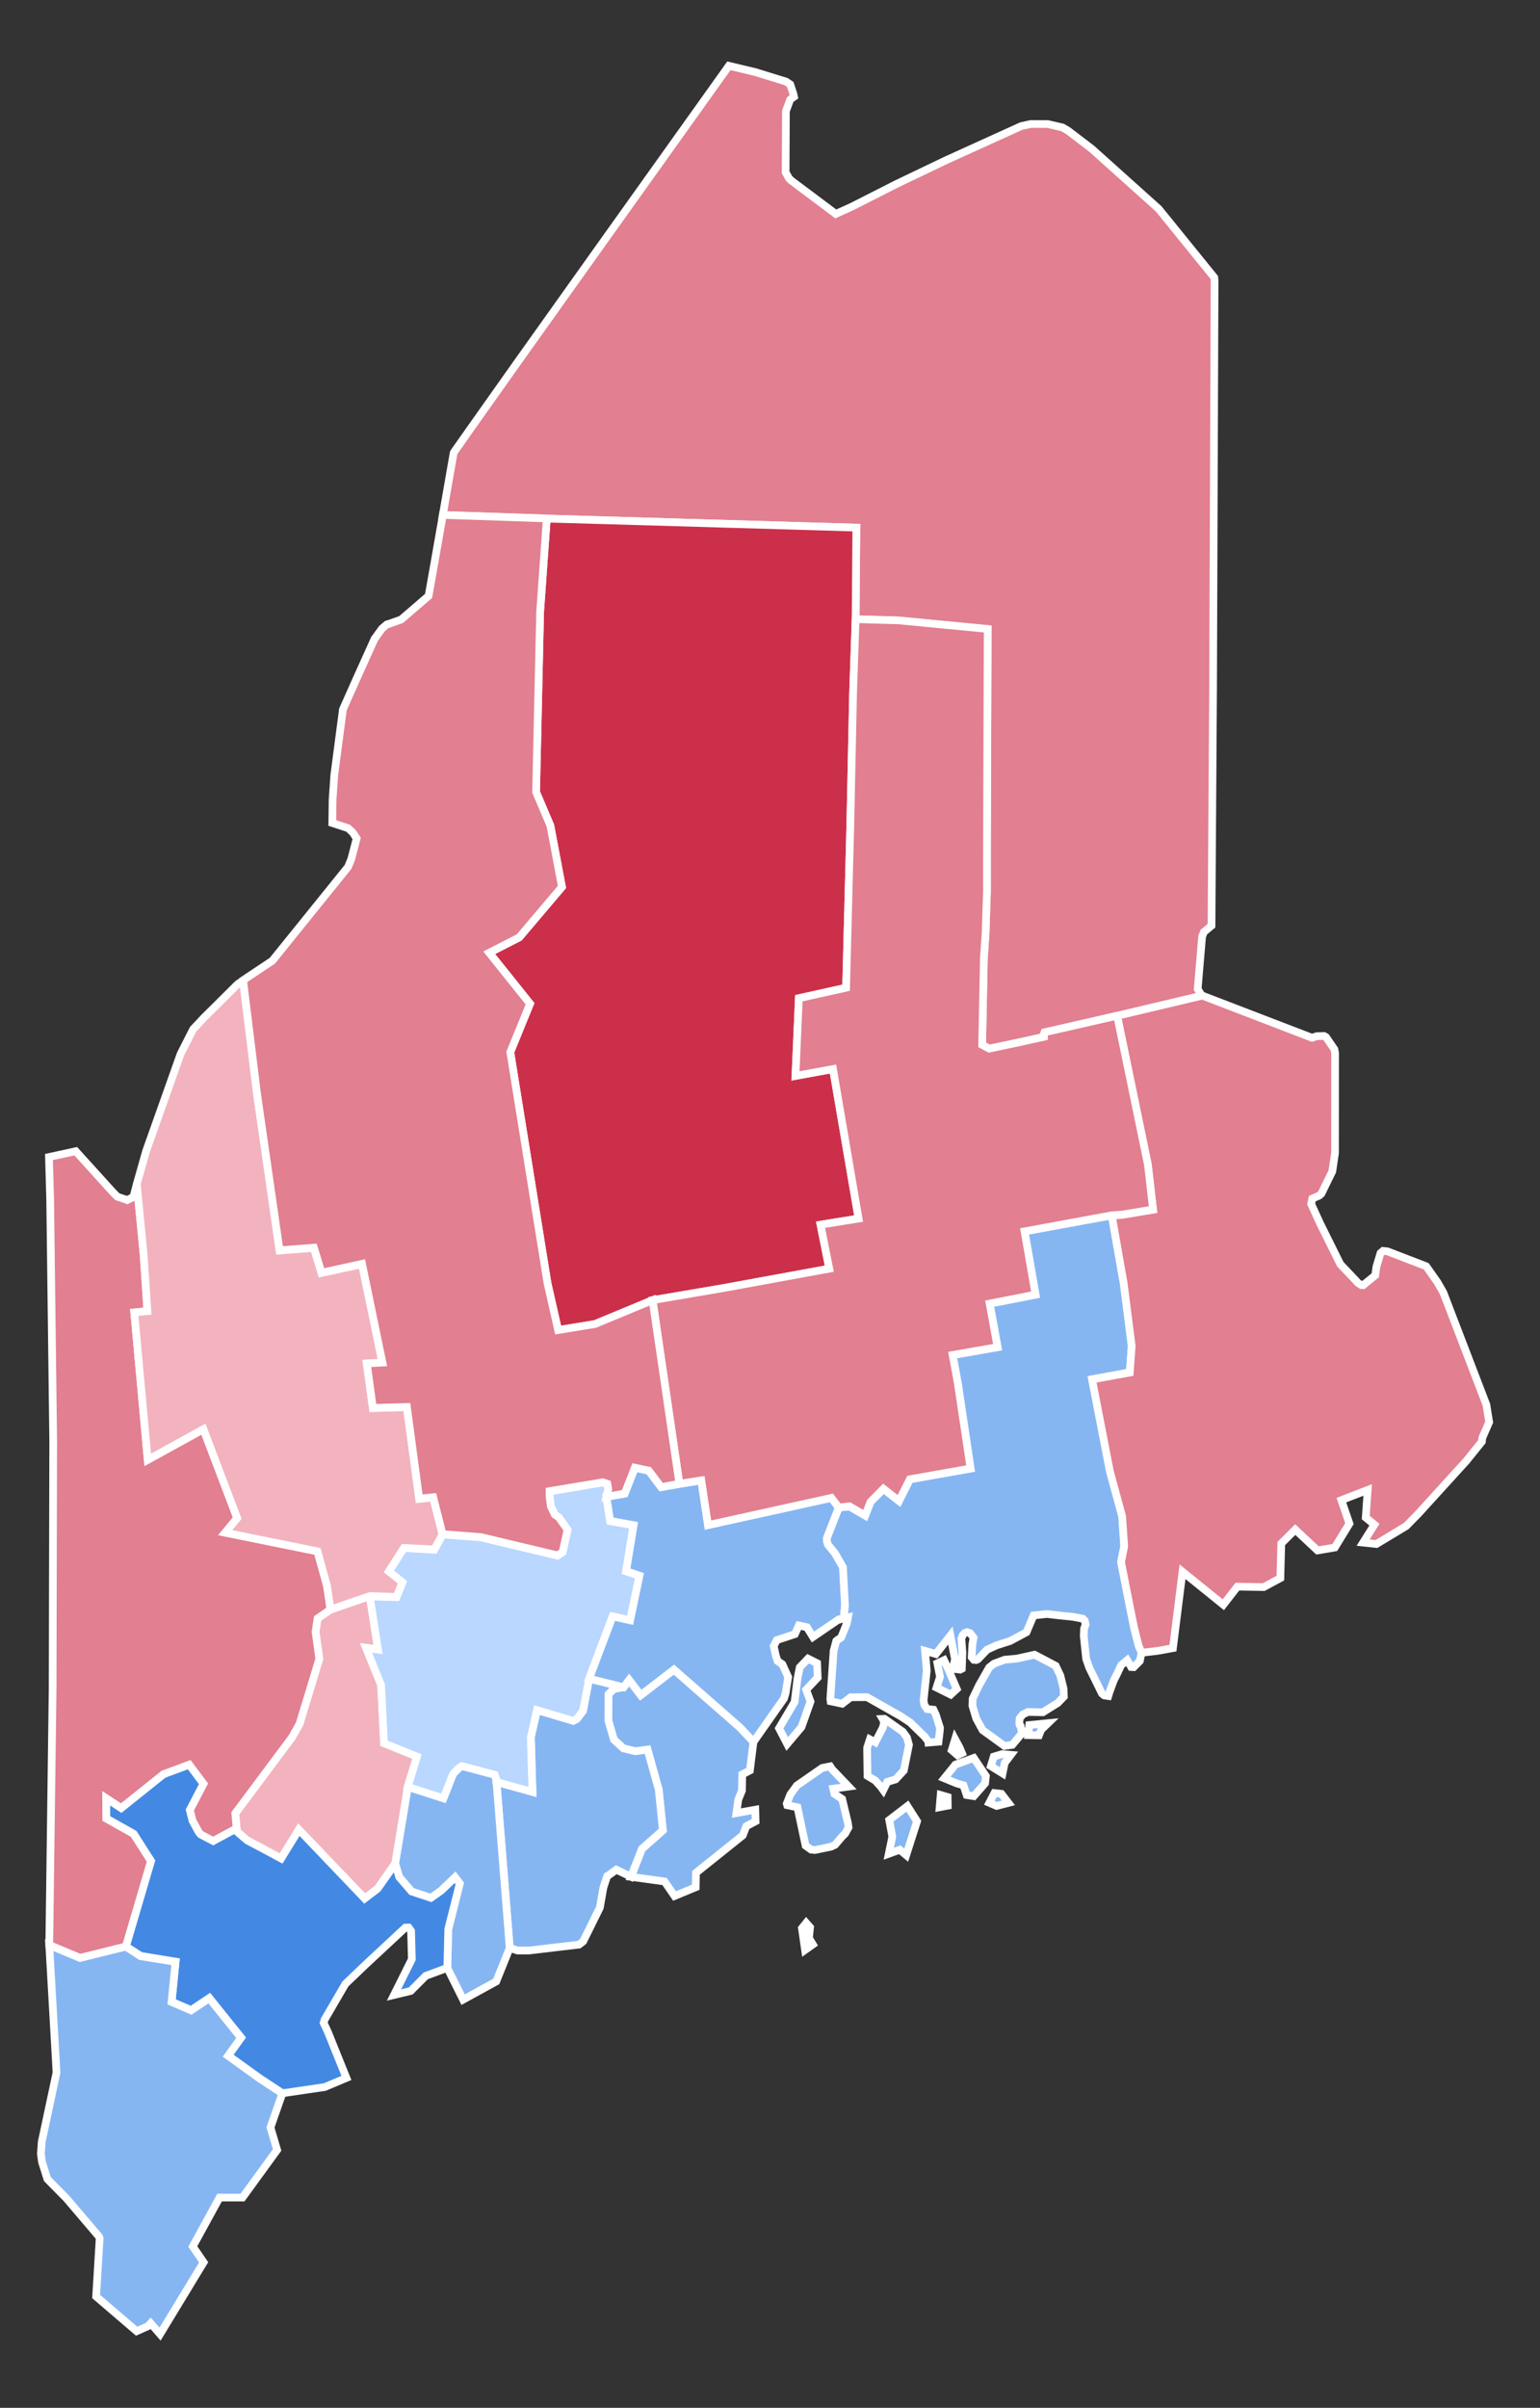
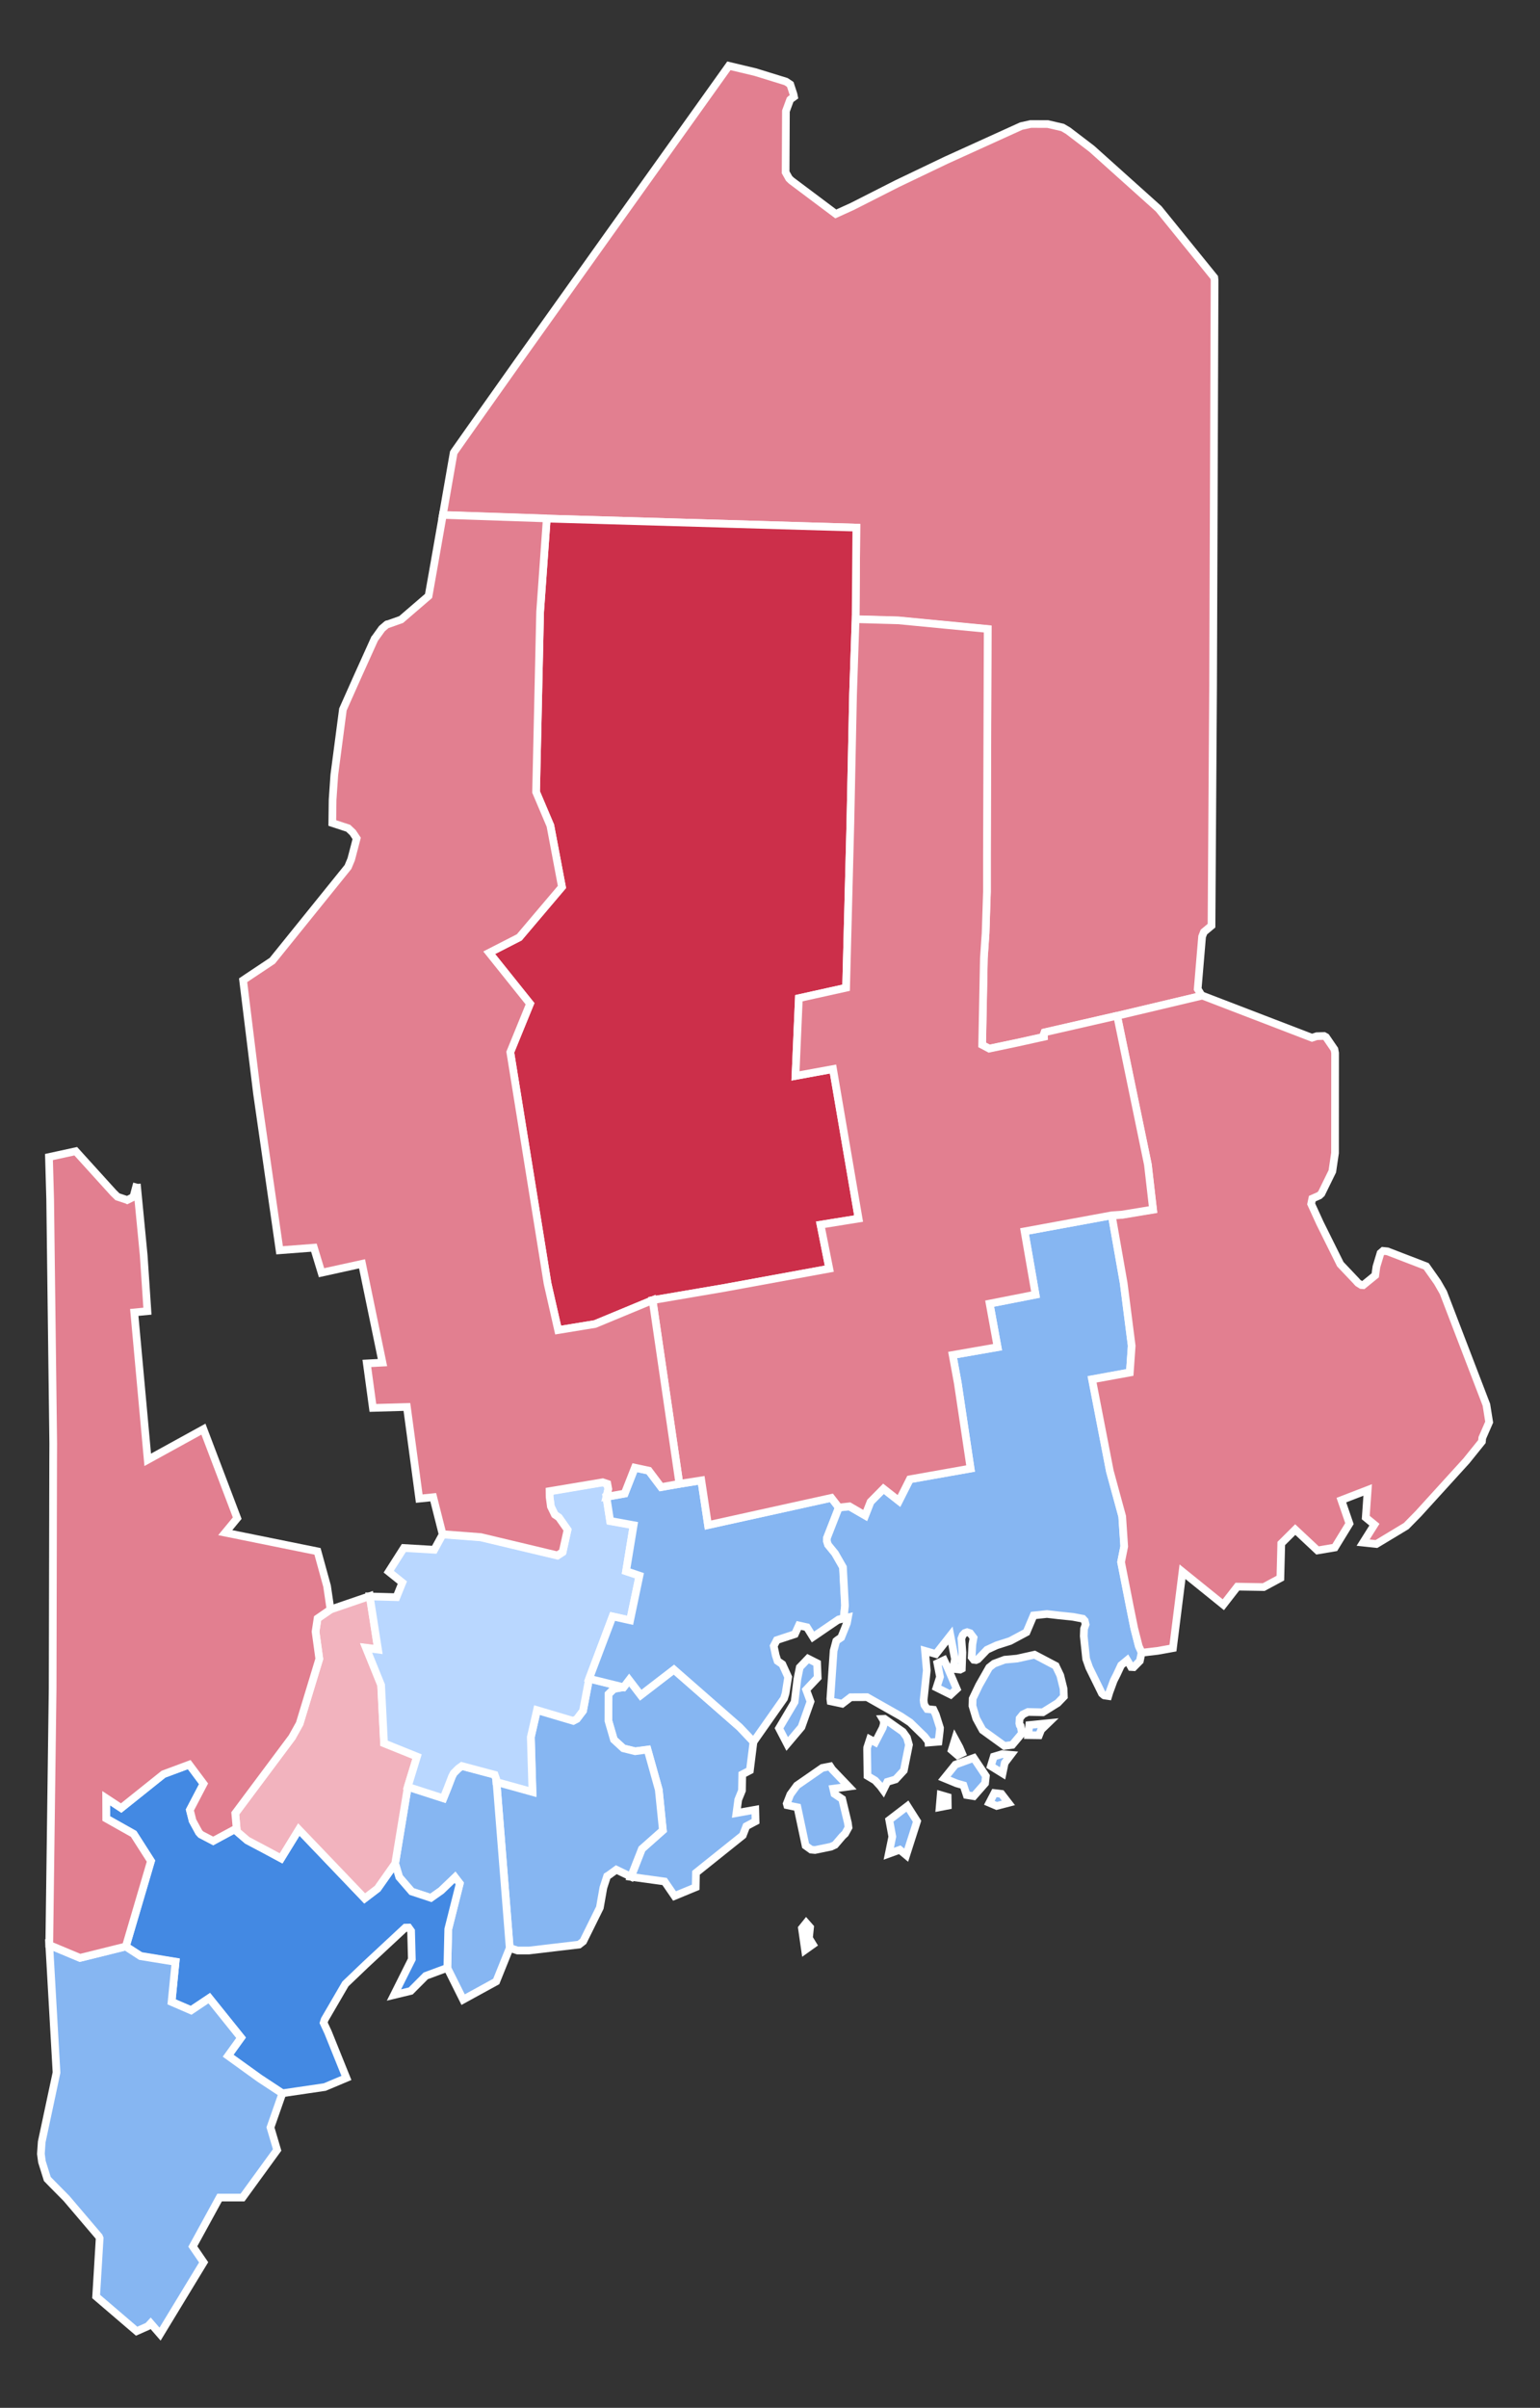
<svg xmlns="http://www.w3.org/2000/svg" viewBox="0 0 206 322" width="206" height="322">
  <rect x="0" y="0" width="206" height="322" fill="#333333" stroke="none" />
  <style>
		tspan { white-space:pre }
		.shp0 { fill: none } 
		.shp1 { fill: #e27f90;stroke: #ffffff;stroke-width: 1.028 } 
		.shp2 { fill: #cc2f4a;stroke: #ffffff;stroke-width: 1.028 } 
		.shp3 { fill: #86b6f2;stroke: #ffffff;stroke-width: 1.028 } 
		.shp4 { fill: #4389e3;stroke: #ffffff;stroke-width: 1.028 } 
		.shp5 { fill: #f2b3be;stroke: #ffffff;stroke-width: 1.028 } 
		.shp6 { fill: #b9d7ff;stroke: #ffffff;stroke-width: 1.028 } 
		.shp7 { fill: #283681 } 
	</style>
  <g id="g7">
    <path id="canvas_background" class="shp0" d="M-1 -506.26L1305.01 -506.26L1305.01 322.58L-1 322.58L-1 -506.26Z" />
  </g>
  <g id="g12">
    <g id="county-group">
      <path id="Aroostook, ME" class="shp1" d="M114.45 82.8L114.55 70.56L73.14 69.35L59.23 68.88L60.65 60.75L60.69 60.54L60.79 60.38L63.03 57.2L69.28 48.37L81.32 31.47L97.5 8.8L101.03 9.64L105.14 10.91L105.71 11.29L106.14 12.6L106.21 12.94L105.76 13.27L105.69 13.34L105.13 14.86L105.09 23.04L105.55 23.86L105.85 24.15L111.8 28.61L113.98 27.62L119.99 24.57L126.57 21.42L136.61 16.86L137.89 16.58L140.16 16.59L142.14 17.05L142.87 17.48L146.04 19.9L154.99 27.93L162.43 37.11L162.47 37.48L162.27 91.67L162.06 123.79L161.04 124.64L160.8 125.25L160.21 132.26L160.76 133.16L149.42 135.85L139.72 138.07L139.64 138.3L139.64 138.68L136.07 139.46L132.31 140.25L131.37 139.75L131.6 128.16L131.83 124.81L132.01 119.26L132.01 114.42L132.11 84.14L120.17 82.99L114.44 82.82" />
      <path id="Piscataquis, ME" class="shp2" d="M114.45 82.8L114.11 92.87L113.75 110.12L113.18 132.09L106.86 133.49L106.41 143.88L111.43 142.96L114.85 162.96L109.76 163.78L110.93 169.66L96.9 172.23L87.29 173.87L79.6 177.06L74.66 177.87L73.24 171.62L68.26 140.7L70.9 134.23L65.44 127.41L69.46 125.35L75.17 118.61L73.62 110.41L71.71 105.91L72.25 81.82L73.14 69.35L114.55 70.56L114.45 82.8" />
      <path id="Knox, ME" class="shp3" d="M90.14 223.28L85.71 226.69L84.15 224.66L83.42 225.63L82.11 225.86L81.4 226.57L81.38 230.15L82.11 232.66L83.37 233.81L84.96 234.21L86.61 233.99L88.12 239.35L88.66 244.78L85.86 247.27L84.4 250.99L88.9 251.61L90.23 253.55L93.06 252.38L93.1 250.45L99.36 245.44L99.83 244.22L101.07 243.56L101.03 242.01L98.51 242.46L98.75 240.68L99.25 239.45L99.29 237.29L100.31 236.76L100.79 232.93L98.92 230.96L90.14 223.28L90.14 223.28ZM111.05 236.21L109.99 236.42L106.6 238.77L105.72 239.97L105.24 241.2L105.3 241.41L106.67 241.69L107.76 246.82L108.5 247.35L109.02 247.4L111.16 246.96L111.7 246.71L112.76 245.47L112.75 245.49L113.05 245.21L113.5 244.39L113.42 243.78L112.65 240.58L111.62 239.89L111.46 239.2L113.52 238.92L111.32 236.62L111.05 236.21L111.05 236.21ZM121.38 241.53L118.95 243.39L119.36 245.61L118.89 247.9L120.36 247.37L121.22 248.09L122.67 243.56L121.38 241.53L121.38 241.53ZM107.84 257.15L107.27 257.86L107.69 260.77L108.73 260.03L108.21 259.18L108.36 257.74L107.84 257.15Z" />
      <path id="Lincoln, ME" class="shp3" d="M66.41 238.26L71.23 239.6L71.02 232.27L71.85 228.64L76.69 230.09L77.18 229.84L78 228.76L78.81 224.47L83.43 225.61L82.11 225.84L81.4 226.54L81.39 230.13L82.12 232.64L83.38 233.8L84.96 234.19L86.62 233.97L88.12 239.34L88.67 244.76L85.86 247.25L84.4 250.97L83.29 250.44L82.44 250.03L81.48 250.73L81.21 250.9L80.71 252.44L80.24 255.11L78.01 259.62L77.46 260.05L70.77 260.84L69.23 260.84L68.19 260.5L66.41 238.24" />
      <path id="Sagadahoc, ME" class="shp3" d="M66.41 238.26L68.18 260.51L66.38 264.98L61.95 267.41L59.84 263.18L59.96 258.01L61.5 251.89L60.87 251.07L59.01 252.85L57.64 253.82L55.07 252.97L53.4 251.04L52.85 249.23L54.55 238.93L59.32 240.46L59.88 239.08L60.47 237.54L60.69 237.11L61.33 236.48L61.79 236.15L66.17 237.31L66.38 237.86L66.4 238.27" />
      <path id="Cumberland, ME" class="shp4" d="M31.65 244.5L31.58 244.63L31.65 244.88L33.08 246.11L35.47 247.37L37.6 248.52L39.98 244.66L48.78 253.87L50.5 252.56L52.86 249.21L53.4 251.02L55.07 252.95L57.64 253.8L59.02 252.83L60.87 251.05L61.5 251.87L59.96 257.98L59.84 263.16L56.95 264.23L54.94 266.25L52.7 266.79L55.09 262.01L54.99 258.23L54.66 257.77L54.22 257.78L48.91 262.72L46.2 265.31L43.43 270.07L43.29 270.51L43.88 271.78L46.34 277.88L43.44 279.1L37.78 279.93L34.72 277.91L30.52 274.89L32.25 272.48L28 267.19L25.57 268.81L22.96 267.69L23.49 262.33L18.81 261.56L16.84 260.29L20.2 248.87L17.88 245.24L14.21 243.18L14.21 240.46L16.21 241.78L21.87 237.25L25.32 235.97L27.23 238.54L25.4 242.04L25.77 243.48L26.62 245.04L26.87 245.31L28.52 246.18L31.65 244.49" />
      <path id="York, ME" class="shp3" d="M16.83 260.32L18.8 261.6L23.48 262.36L22.95 267.72L25.56 268.85L27.99 267.22L32.24 272.52L30.51 274.92L34.71 277.95L37.77 279.96L36.18 284.5L37.07 287.51L32.44 293.88L29.37 293.88L25.79 300.42L27.24 302.54L21.41 312.14L20.15 310.69L19.79 311.08L18.28 311.75L12.86 307.11L13.33 299.32L13.24 299.1L8.89 293.99L7.02 292.1L6.33 291.39L5.61 289.09L5.47 288.03L5.58 286.44L7.56 277.16L6.59 260.11L10.7 261.83L16.83 260.31" />
      <path id="Androscoggin, ME" class="shp5" d="M44.21 215.24L49.47 213.44L50.58 220.55L48.99 220.35L50.99 225.3L51.38 233.09L55.8 234.86L54.56 238.9L52.86 249.21L50.5 252.56L48.78 253.87L39.97 244.66L37.6 248.52L35.46 247.37L33.08 246.11L31.65 244.88L31.57 244.63L31.65 244.5L31.47 242.5L39.06 232.33L40.08 230.5L42.71 221.84L42.21 218.2L42.48 216.43L44.21 215.24" />
      <path id="Oxford, ME" class="shp1" d="M18.3 158.33L19.22 167.85L19.72 175.34L17.96 175.51L19.76 195.22L27.21 191.12L31.73 203.02L30.13 204.96L42.47 207.46L43.75 212.11L44.21 215.24L42.48 216.43L42.21 218.2L42.71 221.84L40.08 230.5L39.06 232.33L31.47 242.5L31.65 244.5L28.52 246.19L26.87 245.33L26.61 245.05L25.76 243.49L25.4 242.05L27.23 238.55L25.31 235.98L21.87 237.26L16.21 241.79L14.2 240.47L14.21 243.19L17.87 245.25L20.19 248.88L16.83 260.3L10.7 261.82L6.59 260.1L7.04 225.8L7.11 195.45L7.12 193.01L6.71 160.38L6.55 154.73L10.13 153.95L15.18 159.52L15.71 160.04L17 160.47L17.02 160.48L17.7 160.14L17.88 159.92L18.32 158.28" />
      <path id="Kennebec, ME" class="shp6" d="M59.19 205.2L64.3 205.59L74.56 208.03L75.25 207.58L75.91 204.61L74.75 202.95L74.21 202.58L73.68 201.49L73.51 200.21L73.5 199.45L80.61 198.25L81.23 198.46L81.36 199.16L81.11 200.2L81.61 203.42L84.75 203.98L83.75 210.13L85.54 210.73L84.28 216.7L81.94 216.18L78.8 224.51L77.98 228.8L77.16 229.88L76.68 230.13L71.83 228.69L71 232.31L71.22 239.64L66.39 238.3L66.37 237.89L66.17 237.34L61.78 236.17L61.32 236.5L60.69 237.13L60.46 237.57L59.87 239.1L59.31 240.49L54.54 238.95L55.78 234.91L51.37 233.13L50.98 225.35L48.97 220.39L50.57 220.6L49.46 213.49L53.03 213.59L53.82 211.64L52 210.18L54.02 207.01L58.09 207.25L59.18 205.25" />
      <path id="Waldo, ME" fill-rule="evenodd" class="shp3" d="M111.21 200.31L112.21 201.6L110.64 205.62L110.62 206.02L110.77 206.53L111.71 207.67L112.78 209.54L113.05 214.66L112.9 216.02L112.83 216.4L112.18 216.57L108.75 218.91L107.94 217.61L106.86 217.37L106.33 218.53L103.91 219.33L103.5 220.12L103.77 221.38L104.01 222.12L104.65 222.56L105.43 224.27L105.08 226.47L104.87 227.14L100.8 232.93L98.93 230.96L90.15 223.27L85.71 226.69L84.16 224.66L83.42 225.63L78.8 224.49L81.95 216.16L84.29 216.68L85.54 210.71L83.75 210.1L84.76 203.96L81.62 203.39L81.12 200.18L83.56 199.74L84.92 196.28L86.78 196.68L88.44 198.87L90.88 198.44L90.89 198.44L93.81 197.97L94.71 203.94L111.21 200.3L111.21 200.31ZM104.21 231.12L106.29 227.61L106.66 224.56L106.98 222.97L108.09 221.81L109.3 222.42L109.38 224.34L107.84 225.97L108.42 227.55L107.21 230.96L105.3 233.22C105.3 233.22 104.21 231.12 104.21 231.12Z" />
      <path id="Hancock, ME" fill-rule="evenodd" class="shp3" d="M148.72 162.53L150.32 171.57L151.39 179.95L151.14 183.52L146.1 184.44L148.47 196.71L150.12 202.75L150.39 206.77L149.97 208.87L151.15 214.86L151.72 217.72L152.34 220.12L152.72 220.95L152.47 222.12L151.65 222.95L151.31 222.93L151.14 222.62L150.78 222.02L149.97 222.69L149.4 223.91L148.97 224.76L148.55 225.91L148.41 226.28L148.25 226.81L147.71 226.73L147.69 226.72L147.4 226.47L145.7 223.01L145.29 221.84L144.97 218.79L145.01 217.81L145.22 217.24L145.1 216.74L144.85 216.47L143.53 216.22L141.69 216.03L140.05 215.84L138.26 216.03L137.31 218.28L135.12 219.45L133.31 220.03L132.03 220.62L130.81 221.89L130.56 222L130.25 221.96L129.98 221.62L130.07 219.9L130.23 219.01L129.77 218.4L129.37 218.27L129.05 218.38L128.78 218.67L128.6 219.13L128.74 220.98L128.66 223.16L128.43 223.28L127.84 223.21L127.61 222.51L127.74 221.86L127.13 218.72L125.19 221.19L123.74 220.77L123.97 223.39L123.55 227.35L123.58 227.67L123.66 228.02L124.02 228.55L124.87 228.64L125.18 229.3L125.74 231.07L125.72 231.41L125.54 232.92L124.2 233.03L124.19 232.89L123.66 232.21L121.74 230.34L120.48 229.51L115.98 226.96L113.8 226.97L112.66 227.84L111.11 227.51L111.07 227.18L111.51 220.76L111.86 219.45L112.02 219.32L112.52 218.98L113.29 217.06L113.43 216.3L112.82 216.45L112.89 216.06L113.03 214.71L112.76 209.59L111.69 207.72L110.76 206.58L110.6 206.07L110.62 205.67L112.19 201.65L112.2 201.61L113.62 201.45L115.73 202.67L116.44 200.85L118.18 199.1L120.25 200.72L121.71 197.83L129.83 196.39L128.12 184.97L127.43 181.21L133.44 180.16L132.38 174.34L138.52 173.14L137.05 164.67L148.72 162.53L148.72 162.53ZM138.39 221.28L141.22 222.77L141.25 222.84L141.83 224.05L142.27 225.83L142.31 226.89L141.53 227.7L141.48 227.75L141.25 227.89L139.5 228.98L137.51 228.94L136.82 229.27L136.39 229.8L136.35 230.47L136.41 230.71L136.52 230.81L136.71 231.79L135.41 233.34L134.36 233.48L131.44 231.37L130.59 229.82L130.08 228.12L130.11 227.16L130.97 225.36L132.32 222.99L132.97 222.48L134.4 221.95L136.05 221.8L138.39 221.28L138.39 221.28ZM140.19 230.44L139.27 231.33L138.98 232.06L137.54 232.04L137.68 230.69L140.19 230.44L140.19 230.44ZM126.76 223.02L127.98 225.87L127.17 226.62L125.28 225.68L125.74 224.24L125.39 222.43L126.28 222.01L126.76 223.02ZM132.93 234.91L134.07 234.57L135.22 234.67L134.4 235.75L134.11 237.15L132.54 236.18L132.93 234.91L132.93 234.91ZM128.35 233.67L128.68 234.45L128.1 234.73L127.31 234.05L127.76 232.58L128.35 233.67L128.35 233.67ZM118.32 229.86L118.66 230.1L120.77 231.59L121.32 232.36L121.59 233.33L120.9 236.77L119.8 237.96L118.69 238.29L118.15 239.39L117.77 238.87L117.06 238.1L116.04 237.49L115.99 233.98L116 233.7L116.36 232.6L117.08 232.99L118.08 231.06L118.22 230.59L118.23 230.14L118.07 229.87L118.32 229.86L118.32 229.86ZM130.26 235.09L131.88 237.51L131.77 238.48L130.26 240.2L129.31 240.05L128.88 238.75L127.97 238.49L126.32 237.81L127.8 235.98L130.26 235.09L130.26 235.09ZM133.96 239.89L134.89 241.1L133.32 241.51L132.34 241.09L133.02 239.78L133.96 239.89L133.96 239.89ZM126.76 240.31L126.78 241.47L125.69 241.68L125.83 240.04L126.76 240.31L126.76 240.31Z" />
      <path id="Washington, ME" class="shp1" d="M160.77 133.12L175.5 138.78L176.13 138.57L177.11 138.54L177.38 138.69L178.5 140.33L178.59 140.82L178.58 154.19L178.22 156.64L176.76 159.62L176.48 159.88L175.54 160.29L175.39 161L176.57 163.58L179.29 169.06L181.47 171.36L181.54 171.45L181.67 171.58L182.1 171.85L182.34 171.87L183.96 170.55L184.12 169.4L184.67 167.57L185.01 167.28L185.59 167.34L190.76 169.33L190.78 169.34L192.28 171.47L193.07 172.85L198.83 187.86L199.2 190.18L198.28 192.29L198.23 192.78L196.16 195.35L189.73 202.42L188.1 204.08L184.12 206.48L182.34 206.29L183.85 203.89L182.69 202.94L182.95 199.25L179.43 200.61L180.51 203.75L178.55 206.95L176.24 207.34L173.26 204.55L171.39 206.41L171.27 211.04L169.04 212.24L165.52 212.18L163.64 214.6L158.18 210.19L156.9 220.4L154.85 220.77L153.15 220.97L152.71 220.98L152.33 220.15L151.72 217.75L151.14 214.89L149.96 208.9L150.38 206.8L150.11 202.79L148.46 196.74L146.08 184.47L151.13 183.55L151.38 179.98L150.31 171.61L148.72 162.56L150.12 162.46L154.23 161.78L153.54 155.77L149.42 135.85L160.76 133.16" />
      <path id="Penobscot, ME" class="shp1" d="M149.43 135.81L153.55 155.74L154.24 161.74L150.13 162.42L148.73 162.52L137.05 164.67L138.52 173.12L132.38 174.33L133.44 180.15L127.43 181.2L128.12 184.96L129.83 196.38L121.71 197.82L120.25 200.72L118.18 199.09L116.45 200.84L115.73 202.66L113.63 201.44L112.21 201.6L111.21 200.31L94.71 203.95L93.81 197.97L90.88 198.43L87.29 173.87L96.9 172.23L110.93 169.66L109.76 163.78L114.85 162.96L111.43 142.96L106.41 143.88L106.86 133.49L113.18 132.09L113.75 110.12L114.11 92.87L114.45 82.8L120.18 82.96L132.12 84.11L132.02 114.4L132.02 119.24L131.84 124.78L131.61 128.14L131.38 139.73L132.32 140.23L136.08 139.44L139.65 138.65L139.64 138.27L139.73 138.05L149.43 135.83" />
-       <path id="Franklin, ME" class="shp5" d="M32.51 131.12L34.37 146.25L37.39 167.23L41.98 166.88L43 170.23L48.42 169.05L51.15 182.25L49.06 182.36L49.87 188.31L54.42 188.18L56.07 200.45L57.94 200.25L59.19 205.2L58.1 207.2L54.02 207.01L52.01 210.14L53.83 211.59L53.05 213.55L49.47 213.44L44.21 215.24L43.75 212.11L42.47 207.46L30.13 204.96L31.73 203.02L27.21 191.12L19.76 195.22L17.96 175.51L19.72 175.34L19.22 167.85L18.3 158.33L18.93 156.1L19.54 153.95L24.15 140.96L25.84 137.63L26.5 136.93L27.26 136.11L28.98 134.41L31.64 131.76L31.85 131.57L32.51 131.13" />
      <path id="Somerset, ME" class="shp1" d="M73.14 69.35L72.25 81.82L71.71 105.91L73.62 110.41L75.17 118.61L69.46 125.35L65.44 127.41L70.9 134.23L68.26 140.7L73.24 171.62L74.66 177.87L79.6 177.06L87.29 173.87L90.88 198.43L88.44 198.87L86.79 196.67L84.92 196.27L83.56 199.73L81.12 200.16L81.37 199.13L81.24 198.43L80.62 198.22L73.51 199.41L73.52 200.18L73.69 201.46L74.22 202.55L74.76 202.92L75.92 204.57L75.26 207.55L74.57 208L64.31 205.55L59.2 205.16L57.95 200.22L56.08 200.41L54.43 188.15L49.88 188.28L49.07 182.33L51.16 182.22L48.43 169.01L43.01 170.2L41.99 166.85L37.4 167.2L34.38 146.22L32.52 131.09L33.02 130.75L36.43 128.48L46.55 115.94L46.98 114.91L47.71 112.12L47.19 111.34L46.58 110.76L44.45 110.06L44.49 106.96L44.72 103.62L45.87 94.87L47.79 90.56L50.12 85.4L50.17 85.35L51.09 84.07L51.73 83.52L51.8 83.48L51.94 83.46L53.66 82.85L57.33 79.69L58.11 75.29L59.24 68.86L73.15 69.33" />
    </g>
  </g>
  <path id="path6626" class="shp7" d="" />
</svg>